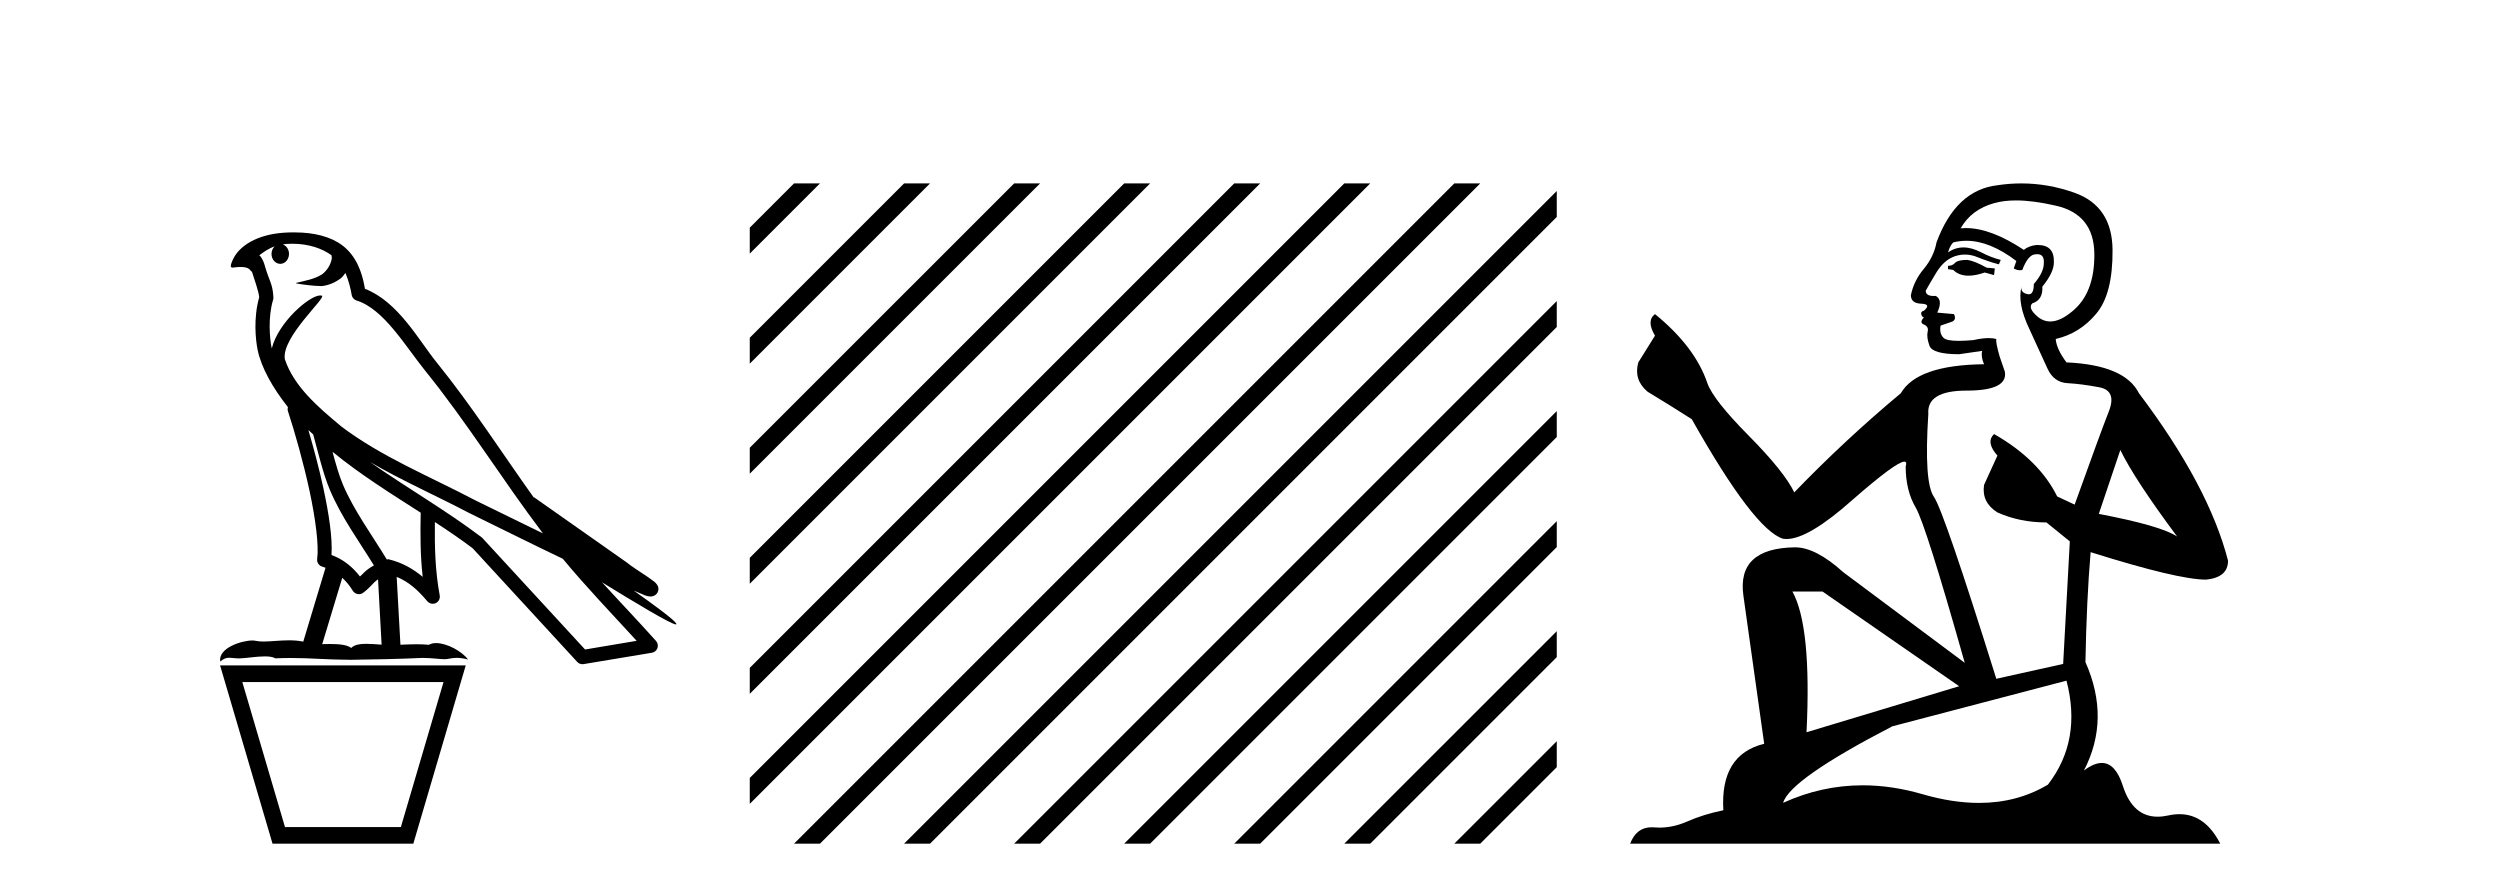
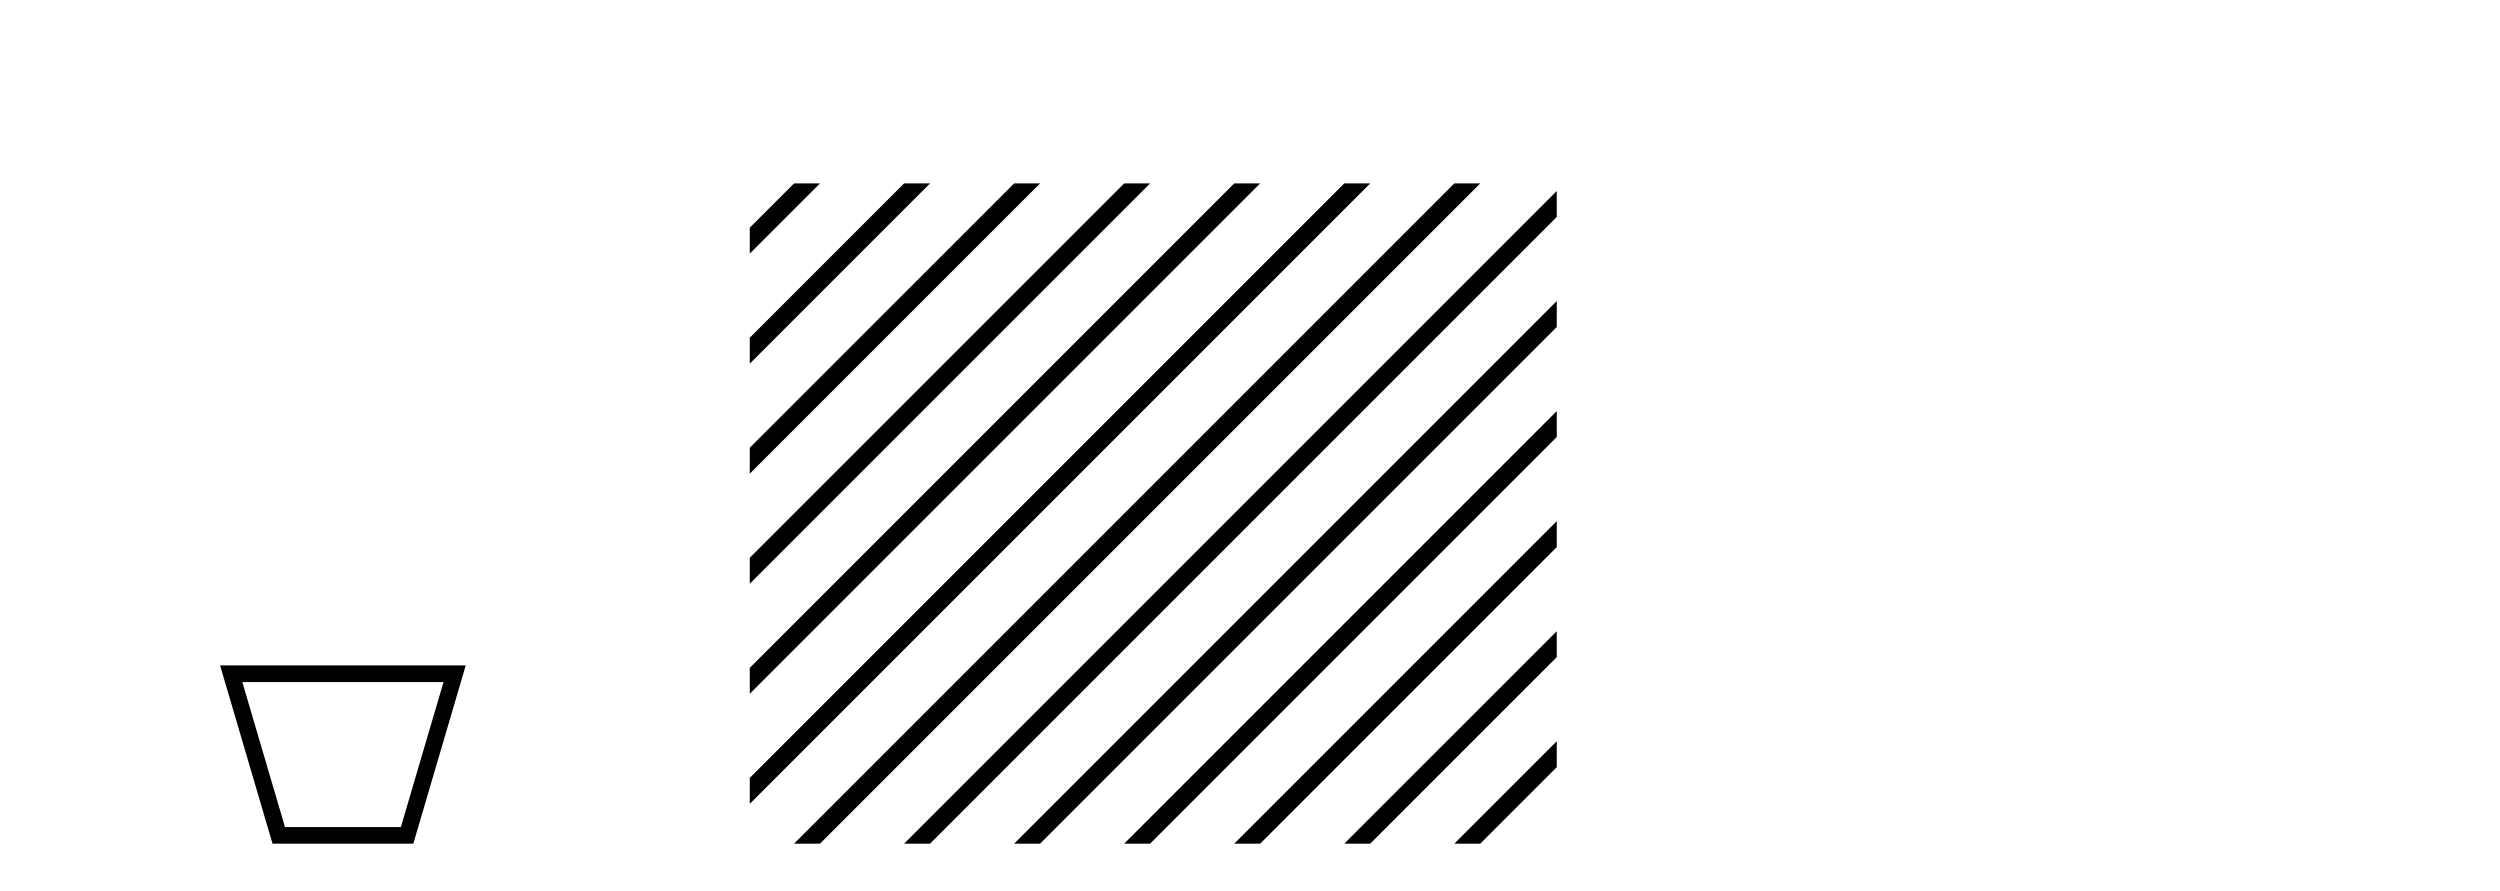
<svg xmlns="http://www.w3.org/2000/svg" width="115.0" height="41.0">
-   <path d="M 13.445 11.212 C 14.21 11.212 14.822 11.434 15.249 11.741 C 15.256 11.8 15.271 11.859 15.258 11.917 C 15.204 12.191 15.043 12.444 14.822 12.613 C 14.474 12.841 14.053 12.907 13.656 13.006 C 13.556 13.016 13.635 13.04 13.69 13.049 C 13.943 13.093 14.47 13.159 14.762 13.159 C 14.782 13.159 14.801 13.158 14.819 13.158 C 15.126 13.123 15.415 12.995 15.664 12.814 C 15.751 12.741 15.826 12.65 15.89 12.554 C 16.052 12.936 16.141 13.341 16.177 13.566 C 16.197 13.687 16.283 13.786 16.4 13.823 C 17.656 14.208 18.649 15.93 19.578 17.078 C 21.486 19.436 23.108 22.073 24.976 24.537 C 23.943 24.034 22.912 23.526 21.876 23.021 C 19.756 21.906 17.549 21.017 15.692 19.612 C 15.688 19.609 15.685 19.605 15.682 19.602 C 14.612 18.711 13.517 17.771 13.102 16.521 C 12.938 15.505 15.041 13.677 14.804 13.6 C 14.783 13.593 14.759 13.59 14.733 13.59 C 14.227 13.59 12.798 14.834 12.505 16.02 C 12.501 16.004 12.493 15.986 12.489 15.97 C 12.409 15.577 12.319 14.584 12.564 13.786 C 12.575 13.748 12.578 13.71 12.576 13.671 C 12.559 13.35 12.51 13.16 12.44 12.972 C 12.37 12.785 12.286 12.592 12.152 12.127 C 12.118 12.009 11.996 11.766 11.923 11.747 C 12.128 11.595 12.336 11.437 12.635 11.332 L 12.635 11.332 C 12.548 11.416 12.489 11.538 12.489 11.679 C 12.489 11.932 12.67 12.137 12.892 12.137 C 13.113 12.137 13.294 11.932 13.294 11.679 L 13.294 11.676 C 13.293 11.472 13.173 11.305 13.012 11.246 C 13.07 11.238 13.118 11.225 13.182 11.221 C 13.272 11.215 13.359 11.212 13.445 11.212 ZM 14.185 19.779 C 14.257 19.851 14.334 19.916 14.408 19.986 C 14.644 20.846 14.863 21.796 15.172 22.529 C 15.705 23.793 16.513 24.892 17.201 26.01 C 17.033 26.1 16.887 26.203 16.778 26.307 C 16.688 26.392 16.628 26.448 16.558 26.52 C 16.217 26.071 15.779 25.723 15.249 25.53 C 15.299 24.732 15.13 23.642 14.875 22.455 C 14.678 21.538 14.432 20.625 14.185 19.779 ZM 15.296 20.781 C 16.563 21.824 17.974 22.699 19.352 23.584 C 19.332 24.588 19.332 25.546 19.444 26.536 C 18.989 26.155 18.496 25.878 17.87 25.725 C 17.866 25.724 17.862 25.724 17.858 25.724 C 17.837 25.724 17.818 25.738 17.795 25.738 C 17.08 24.564 16.269 23.465 15.769 22.279 C 15.597 21.871 15.445 21.34 15.296 20.781 ZM 15.744 26.579 C 15.925 26.748 16.089 26.943 16.23 27.176 C 16.277 27.254 16.358 27.307 16.446 27.325 C 16.469 27.329 16.491 27.332 16.514 27.332 C 16.58 27.332 16.645 27.312 16.7 27.272 C 16.938 27.1 17.084 26.915 17.226 26.78 C 17.279 26.731 17.333 26.691 17.39 26.65 L 17.554 29.654 C 17.319 29.639 17.074 29.616 16.851 29.616 C 16.56 29.616 16.304 29.656 16.153 29.806 C 15.966 29.658 15.604 29.624 15.17 29.624 C 15.058 29.624 14.942 29.627 14.822 29.63 L 15.744 26.579 ZM 17.022 21.254 L 17.022 21.254 C 18.516 22.123 20.094 22.815 21.585 23.6 C 21.588 23.601 21.589 23.602 21.592 23.603 C 23.021 24.3 24.446 25.016 25.889 25.704 C 26.975 27.016 28.153 28.236 29.286 29.478 C 28.495 29.611 27.704 29.745 26.913 29.877 C 25.344 28.171 23.773 26.469 22.204 24.763 C 22.192 24.748 22.179 24.735 22.164 24.723 C 20.51 23.468 18.685 22.425 17.022 21.254 ZM 13.518 10.689 C 13.369 10.689 13.218 10.694 13.065 10.704 C 11.868 10.782 10.998 11.285 10.701 11.967 C 10.656 12.069 10.541 12.312 10.693 12.312 C 10.709 12.312 10.728 12.31 10.751 12.304 C 10.878 12.288 10.983 12.281 11.07 12.281 C 11.531 12.281 11.489 12.471 11.589 12.496 C 11.688 12.807 11.908 13.43 11.923 13.674 C 11.654 14.624 11.754 15.62 11.852 16.1 C 12.017 16.908 12.548 17.848 13.244 18.727 C 13.229 18.787 13.224 18.849 13.244 18.909 C 13.577 19.927 13.964 21.303 14.241 22.591 C 14.517 23.879 14.674 25.104 14.59 25.707 C 14.566 25.872 14.672 26.028 14.835 26.069 C 14.883 26.081 14.927 26.103 14.974 26.118 L 13.95 29.515 C 13.736 29.47 13.515 29.455 13.296 29.455 C 12.875 29.455 12.462 29.51 12.122 29.51 C 11.983 29.51 11.857 29.501 11.747 29.475 C 11.711 29.466 11.664 29.462 11.609 29.462 C 11.127 29.462 10.032 29.799 10.129 30.431 C 10.296 30.29 10.414 30.256 10.544 30.256 C 10.665 30.256 10.797 30.286 10.99 30.286 C 11 30.286 11.01 30.286 11.02 30.286 C 11.301 30.281 11.79 30.194 12.183 30.194 C 12.381 30.194 12.555 30.216 12.666 30.283 C 12.926 30.272 13.161 30.268 13.381 30.268 C 14.319 30.268 14.979 30.345 16.14 30.351 C 17.01 30.343 18.565 30.308 19.423 30.264 C 19.919 30.267 20.192 30.323 20.44 30.323 C 20.455 30.323 20.469 30.323 20.484 30.323 C 20.632 30.318 20.776 30.261 21.014 30.261 C 21.149 30.261 21.315 30.28 21.53 30.338 C 21.254 29.961 20.563 29.582 20.062 29.582 C 19.936 29.582 19.821 29.606 19.729 29.661 C 19.552 29.643 19.363 29.636 19.168 29.636 C 18.927 29.636 18.675 29.646 18.42 29.658 L 18.247 26.536 L 18.247 26.536 C 18.785 26.759 19.192 27.105 19.661 27.662 C 19.724 27.735 19.815 27.774 19.907 27.774 C 19.955 27.774 20.003 27.764 20.048 27.742 C 20.18 27.679 20.253 27.534 20.227 27.39 C 20.015 26.244 19.992 25.163 20.004 24.014 L 20.004 24.014 C 20.6 24.404 21.187 24.8 21.743 25.221 C 23.346 26.964 24.951 28.706 26.554 30.45 C 26.616 30.517 26.702 30.553 26.791 30.553 C 26.809 30.553 26.827 30.551 26.845 30.549 C 27.893 30.373 28.941 30.201 29.989 30.026 C 30.106 30.007 30.203 29.925 30.242 29.812 C 30.282 29.7 30.257 29.573 30.177 29.484 C 29.359 28.568 28.512 27.685 27.693 26.786 L 27.693 26.786 C 29.094 27.648 30.866 28.723 31.091 28.723 C 31.117 28.723 31.122 28.709 31.105 28.68 C 31.001 28.5 30.112 27.846 29.147 27.164 L 29.147 27.164 C 29.3 27.228 29.451 27.296 29.605 27.359 C 29.61 27.362 29.618 27.368 29.623 27.371 C 29.737 27.409 29.8 27.435 29.92 27.439 C 29.924 27.439 29.928 27.439 29.931 27.439 C 29.959 27.439 29.99 27.436 30.041 27.421 C 30.098 27.404 30.195 27.356 30.248 27.254 C 30.302 27.151 30.291 27.047 30.273 26.991 C 30.255 26.935 30.231 26.906 30.214 26.882 C 30.147 26.789 30.101 26.763 30.035 26.712 C 29.969 26.661 29.894 26.606 29.809 26.548 C 29.64 26.432 29.438 26.302 29.265 26.186 C 29.091 26.07 28.934 25.958 28.903 25.929 C 28.893 25.92 28.882 25.91 28.872 25.902 C 27.44 24.894 26.009 23.889 24.577 22.882 C 24.568 22.875 24.556 22.881 24.546 22.876 C 23.075 20.814 21.691 18.654 20.082 16.666 C 19.26 15.651 18.317 13.876 16.787 13.285 C 16.713 12.848 16.546 12.041 15.955 11.465 C 15.451 10.976 14.723 10.751 13.906 10.701 C 13.779 10.693 13.649 10.689 13.518 10.689 Z" style="fill:#000000;stroke:none" />
  <path d="M 20.402 31.375 C 19.748 33.598 19.094 35.821 18.44 38.044 L 13.109 38.044 C 12.455 35.821 11.801 33.598 11.147 31.375 ZM 10.124 30.609 C 10.928 33.343 11.732 36.076 12.536 38.809 L 19.013 38.809 C 19.816 36.076 20.62 33.343 21.424 30.609 Z" style="fill:#000000;stroke:none" />
  <path d="M 36.525 8.437 L 34.489 10.473 L 34.489 11.666 L 37.42 8.735 L 37.719 8.437 ZM 41.587 8.437 L 34.489 15.535 L 34.489 16.728 L 42.482 8.735 L 42.781 8.437 ZM 46.65 8.437 L 34.489 20.597 L 34.489 21.79 L 47.544 8.735 L 47.843 8.437 ZM 51.712 8.437 L 34.489 25.659 L 34.489 26.853 L 52.607 8.735 L 52.905 8.437 ZM 56.774 8.437 L 34.489 30.722 L 34.489 31.915 L 57.669 8.735 L 57.967 8.437 ZM 61.836 8.437 L 34.489 35.784 L 34.489 36.977 L 62.731 8.735 L 63.029 8.437 ZM 66.898 8.437 L 36.824 38.511 L 36.525 38.809 L 37.719 38.809 L 67.793 8.735 L 68.091 8.437 ZM 71.611 8.786 L 41.886 38.511 L 41.587 38.809 L 42.781 38.809 L 71.611 9.979 L 71.611 8.786 ZM 71.611 13.848 L 46.948 38.511 L 46.65 38.809 L 47.843 38.809 L 71.611 15.041 L 71.611 13.848 ZM 71.611 18.91 L 52.01 38.511 L 51.712 38.809 L 52.905 38.809 L 71.611 20.103 L 71.611 18.91 ZM 71.611 23.972 L 57.072 38.511 L 56.774 38.809 L 57.967 38.809 L 71.611 25.165 L 71.611 23.972 ZM 71.611 29.034 L 62.134 38.511 L 61.836 38.809 L 63.029 38.809 L 71.611 30.227 L 71.611 29.034 ZM 71.611 34.096 L 67.196 38.511 L 66.898 38.809 L 68.091 38.809 L 71.611 35.289 L 71.611 34.096 Z" style="fill:#000000;stroke:none" />
-   <path d="M 90.497 11.955 Q 90.07 11.955 89.933 12.091 Q 89.814 12.228 89.609 12.228 L 89.609 12.382 L 89.848 12.416 Q 90.113 12.681 90.553 12.681 Q 90.879 12.681 91.3 12.535 L 91.727 12.655 L 91.761 12.348 L 91.386 12.313 Q 90.839 12.006 90.497 11.955 ZM 92.735 9.22 Q 93.523 9.22 94.563 9.46 Q 96.323 9.853 96.34 11.681 Q 96.357 13.492 95.315 14.329 Q 94.764 14.788 94.311 14.788 Q 93.922 14.788 93.606 14.449 Q 93.299 14.141 93.487 13.953 Q 93.982 13.8 93.948 13.185 Q 94.478 12.535 94.478 12.074 Q 94.51 11.27 93.739 11.27 Q 93.708 11.27 93.675 11.271 Q 93.333 11.305 93.094 11.493 Q 91.582 10.491 90.433 10.491 Q 90.309 10.491 90.19 10.503 L 90.19 10.503 Q 90.685 9.631 91.744 9.341 Q 92.176 9.22 92.735 9.22 ZM 97.535 20.701 Q 98.202 22.068 100.149 24.682 Q 99.415 24.186 96.545 23.639 L 97.535 20.701 ZM 90.452 11.076 Q 91.53 11.076 92.752 12.006 L 92.633 12.348 Q 92.776 12.431 92.911 12.431 Q 92.969 12.431 93.026 12.416 Q 93.299 11.698 93.641 11.698 Q 93.682 11.693 93.718 11.693 Q 94.047 11.693 94.016 12.108 Q 94.016 12.535 93.555 13.065 Q 93.555 13.538 93.325 13.538 Q 93.289 13.538 93.248 13.526 Q 92.94 13.458 92.991 13.185 L 92.991 13.185 Q 92.786 13.953 93.35 15.132 Q 93.897 16.328 94.187 16.96 Q 94.478 17.592 95.11 17.626 Q 95.742 17.66 96.562 17.814 Q 97.382 17.968 97.006 18.925 Q 96.63 19.881 95.434 23.212 L 94.631 22.837 Q 93.794 21.145 91.727 19.967 L 91.727 19.967 Q 91.334 20.342 91.881 20.957 L 91.266 22.307 Q 91.146 23.11 91.881 23.571 Q 92.906 24.032 94.136 24.032 L 95.212 24.904 L 94.905 30.541 L 91.83 31.224 Q 89.421 23.52 88.96 22.854 Q 88.498 22.187 88.703 19.044 Q 88.618 17.968 90.463 17.968 Q 92.376 17.968 92.223 17.097 L 91.983 16.396 Q 91.796 15.747 91.83 15.593 Q 91.679 15.552 91.48 15.552 Q 91.181 15.552 90.771 15.645 Q 90.383 15.679 90.102 15.679 Q 89.541 15.679 89.404 15.542 Q 89.199 15.337 89.267 14.978 L 89.814 14.79 Q 90.002 14.688 89.882 14.449 L 89.113 14.38 Q 89.387 13.8 89.045 13.612 Q 88.994 13.615 88.948 13.615 Q 88.584 13.615 88.584 13.373 Q 88.703 13.15 89.062 12.553 Q 89.421 11.955 89.933 11.784 Q 90.164 11.71 90.391 11.71 Q 90.686 11.71 90.976 11.835 Q 91.488 12.04 91.949 12.16 L 92.035 11.955 Q 91.608 11.852 91.146 11.613 Q 90.702 11.382 90.318 11.382 Q 89.933 11.382 89.609 11.613 Q 89.694 11.305 89.848 11.152 Q 90.144 11.076 90.452 11.076 ZM 83.835 27.21 L 90.121 31.566 L 83.1 33.684 Q 83.339 28.816 82.451 27.21 ZM 95.058 31.31 Q 95.776 34.06 94.204 36.093 Q 92.796 36.934 91.034 36.934 Q 89.824 36.934 88.447 36.537 Q 87.036 36.124 85.684 36.124 Q 83.796 36.124 82.024 36.93 Q 82.331 35.854 87.046 33.411 L 95.058 31.31 ZM 92.98 8.437 Q 92.433 8.437 91.881 8.521 Q 89.968 8.743 89.079 11.152 Q 88.96 11.801 88.498 12.365 Q 88.037 12.911 87.901 13.578 Q 87.901 13.953 88.379 13.97 Q 88.857 13.988 88.498 14.295 Q 88.345 14.329 88.379 14.449 Q 88.396 14.568 88.498 14.603 Q 88.276 14.842 88.498 14.927 Q 88.738 15.03 88.669 15.269 Q 88.618 15.525 88.755 15.901 Q 88.891 16.294 90.121 16.294 L 91.181 16.14 L 91.181 16.14 Q 91.112 16.396 91.266 16.755 Q 88.191 16.789 87.439 18.087 Q 84.86 20.24 82.536 22.649 Q 82.075 21.692 80.435 20.035 Q 78.812 18.395 78.539 17.626 Q 77.975 15.952 76.13 14.449 Q 75.72 14.756 76.13 15.44 L 75.362 16.67 Q 75.139 17.472 75.789 18.019 Q 76.779 18.617 77.822 19.283 Q 80.691 24.374 82.024 24.784 Q 82.098 24.795 82.178 24.795 Q 83.192 24.795 85.219 22.99 Q 87.227 21.235 87.601 21.235 Q 87.733 21.235 87.661 21.453 Q 87.661 22.563 88.123 23.349 Q 88.584 24.135 90.378 30.49 L 84.791 26.322 Q 83.527 25.177 82.571 25.177 Q 79.889 25.211 80.196 27.398 L 81.153 34.214 Q 79.12 34.709 79.274 37.272 Q 78.351 37.46 77.582 37.801 Q 76.961 38.07 76.329 38.07 Q 76.196 38.07 76.062 38.058 Q 76.016 38.055 75.971 38.055 Q 75.275 38.055 74.986 38.809 L 102.131 38.809 Q 101.438 37.452 100.254 37.452 Q 100.007 37.452 99.739 37.511 Q 99.481 37.568 99.25 37.568 Q 98.11 37.568 97.655 36.161 Q 97.318 35.096 96.684 35.096 Q 96.321 35.096 95.861 35.444 Q 97.091 33.069 95.93 30.456 Q 95.981 27.62 96.169 25.399 Q 100.183 26.663 101.482 26.663 Q 102.49 26.561 102.49 25.792 Q 101.601 22.341 98.39 18.087 Q 97.74 16.789 95.058 16.67 Q 94.597 16.055 94.563 15.593 Q 95.673 15.337 96.425 14.432 Q 97.194 13.526 97.177 11.493 Q 97.16 9.478 95.417 8.863 Q 94.211 8.437 92.98 8.437 Z" style="fill:#000000;stroke:none" />
</svg>